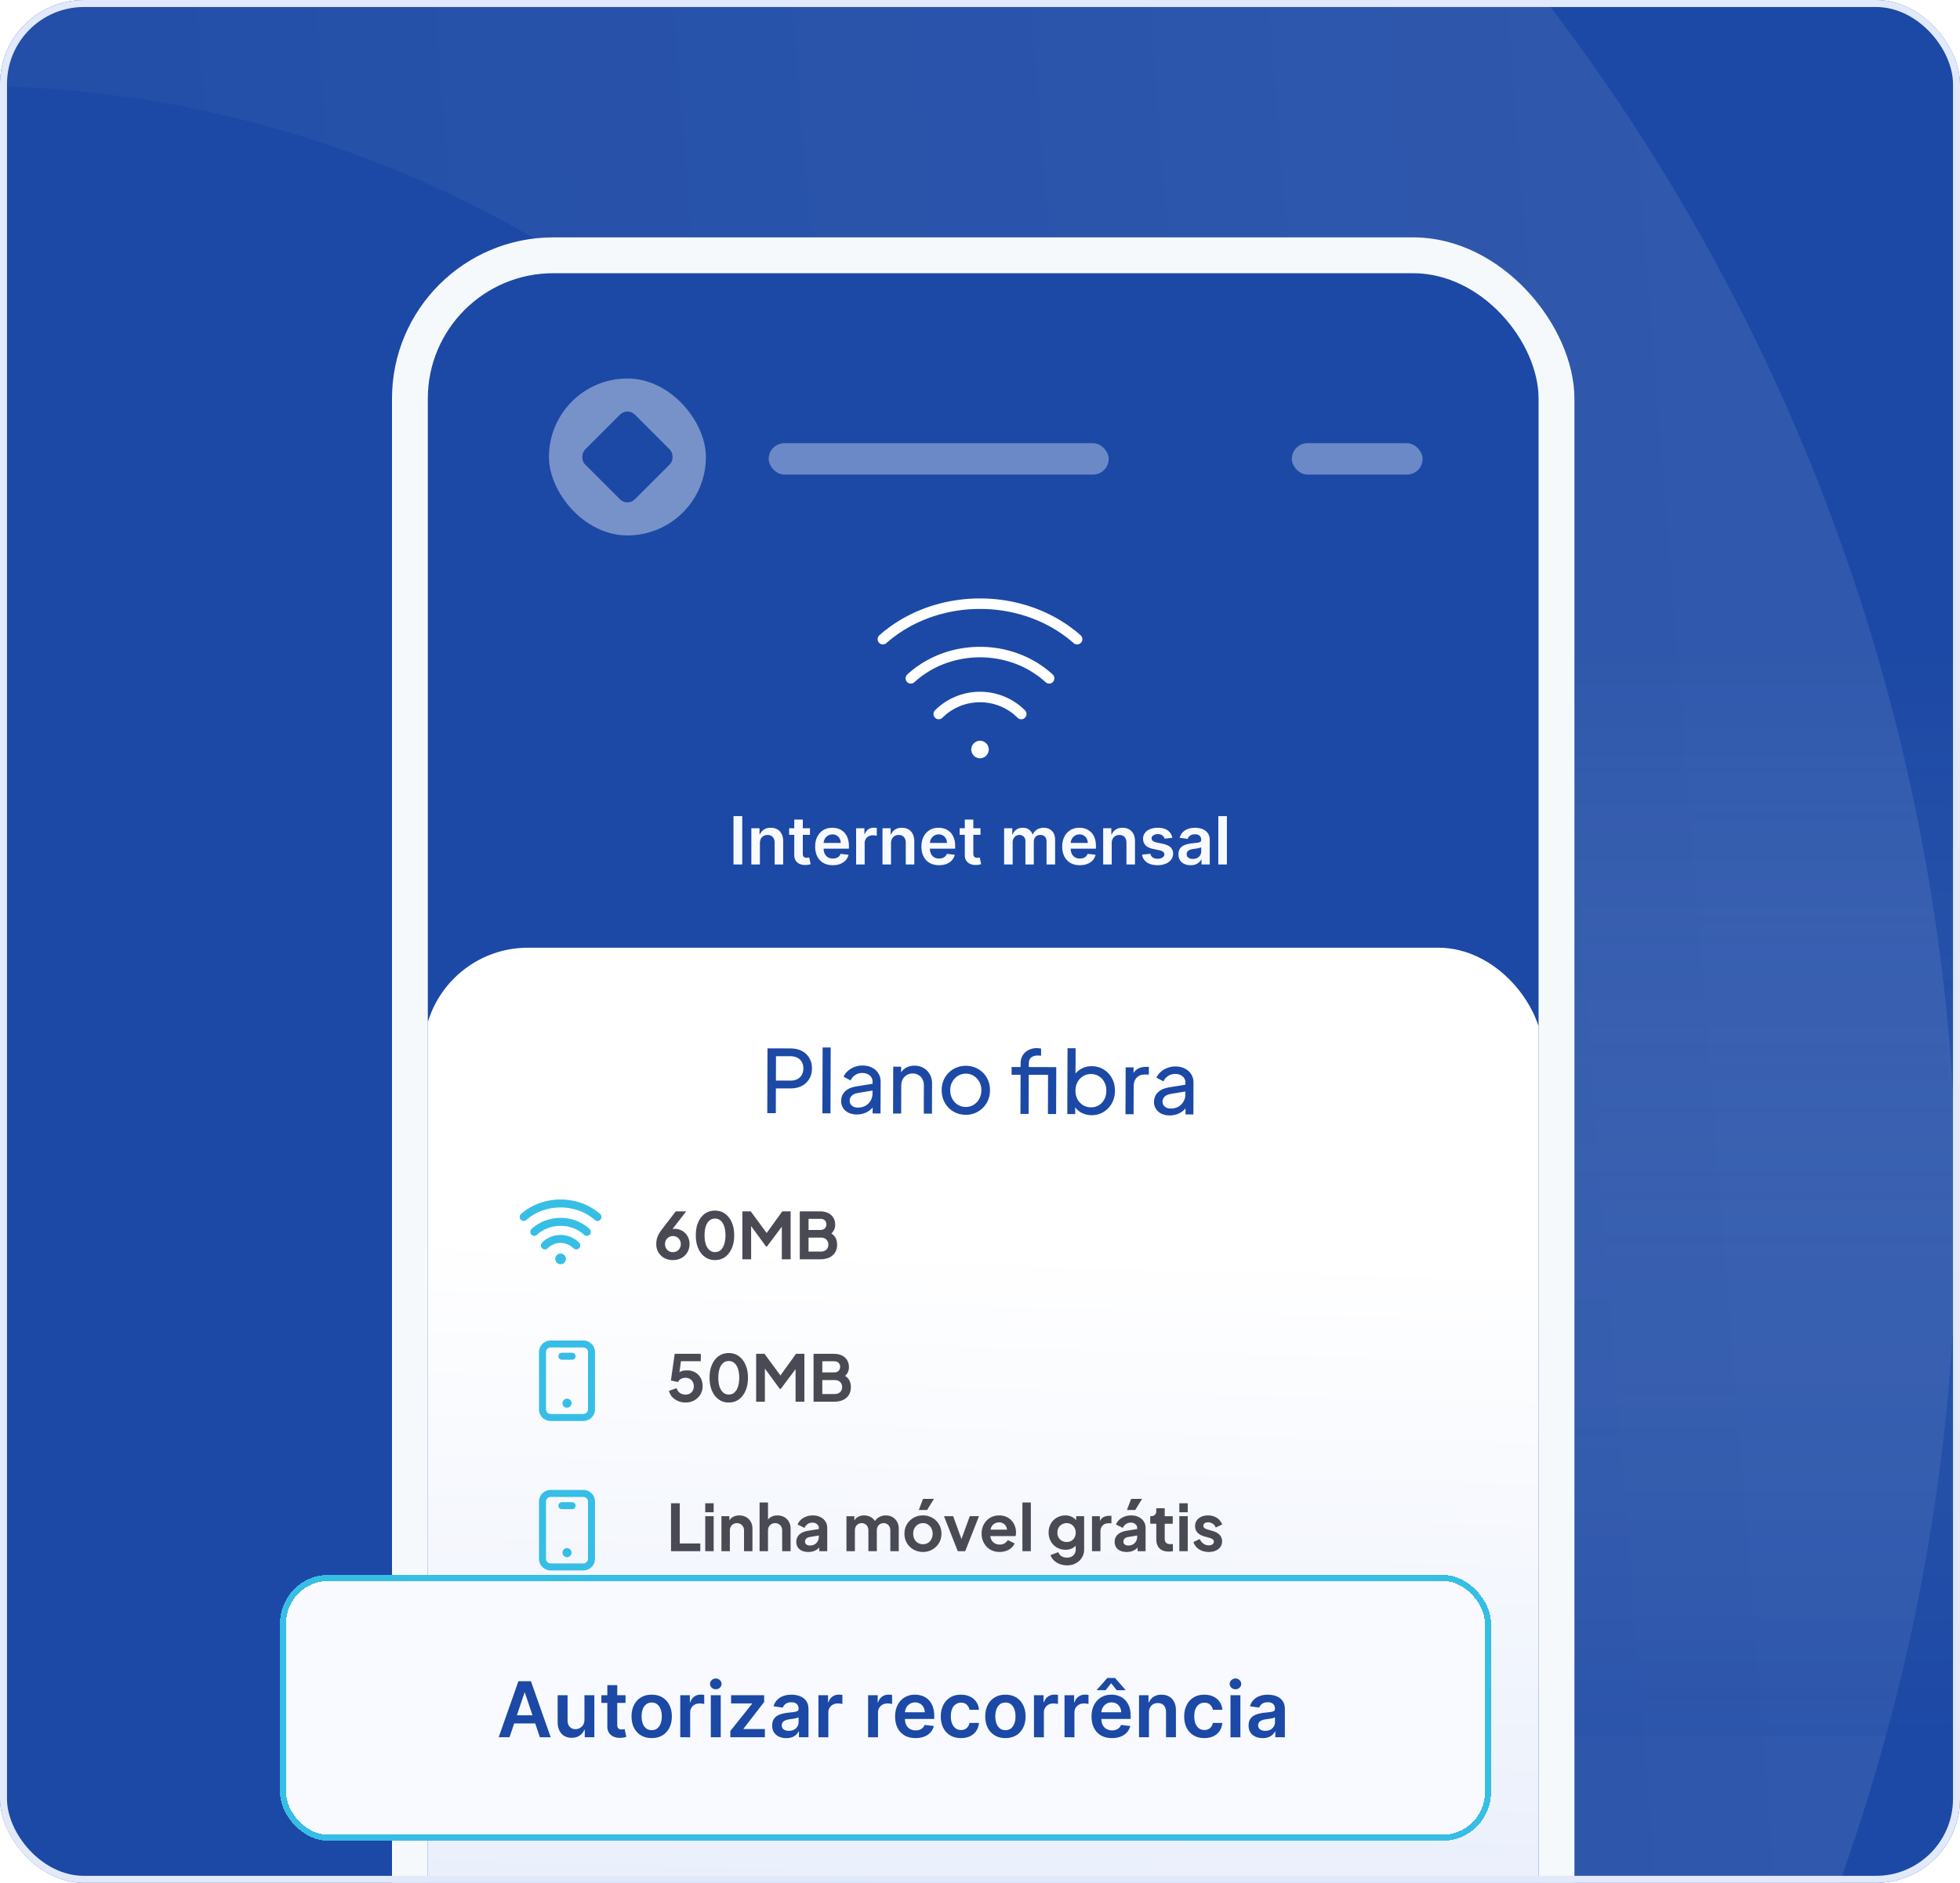
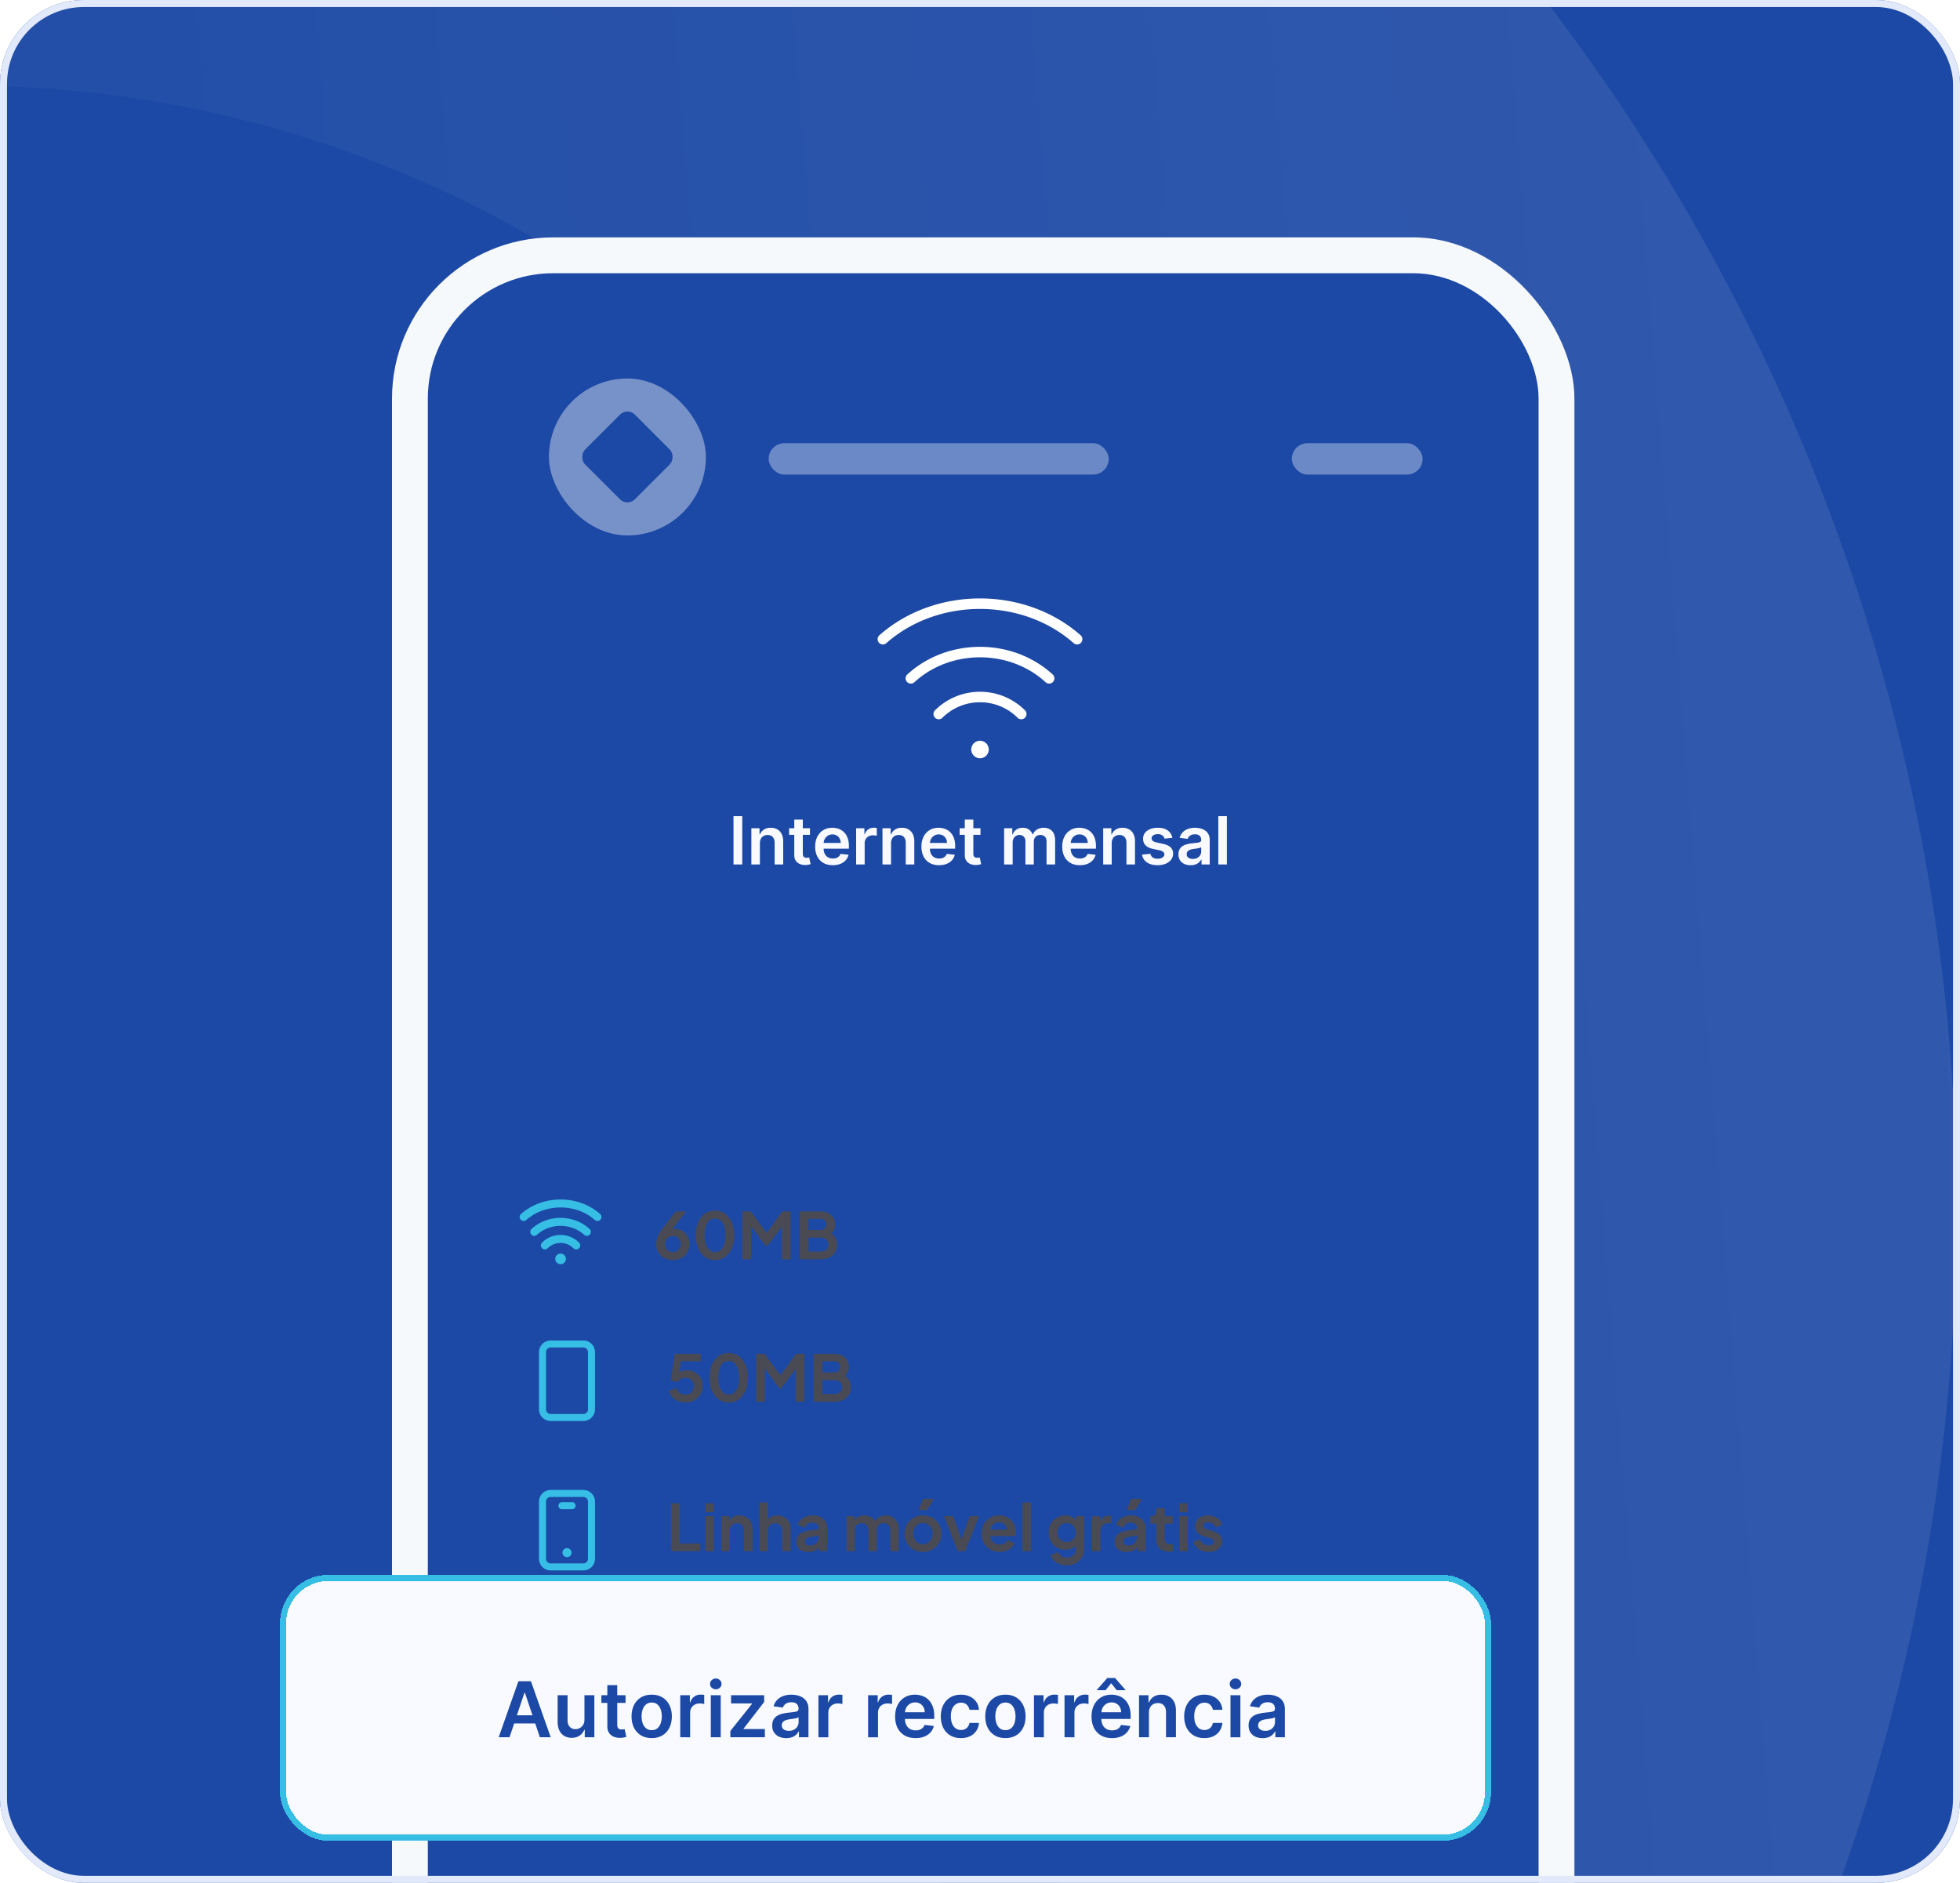
<svg xmlns="http://www.w3.org/2000/svg" width="280" height="269" fill="none">
  <g clip-path="url(#a)">
    <rect width="280" height="269" fill="#1C49A5" rx="12" />
    <path stroke="url(#b)" stroke-linecap="round" stroke-width="123.27" d="M-41.228 392.311A222.366 222.366 0 1 0-225.25 146.255" opacity=".3" />
-     <path fill="url(#c)" fill-opacity=".2" d="M93.914 93h196v155h-196z" />
    <g filter="url(#d)">
      <rect width="168.917" height="341.033" x="56" y="16" fill="#F6F9FC" rx="23.034" />
      <g clip-path="url(#e)">
        <rect width="158.679" height="330.795" x="61.117" y="21.119" fill="#1C49A5" rx="17.915" />
-         <rect width="159.936" height="224.957" x="60.484" y="117.482" fill="url(#f)" rx="14.947" />
        <path stroke="#37BEE5" stroke-linecap="round" stroke-linejoin="round" stroke-width="1.14" d="M80.08 161.753a.19.19 0 0 0-.188.19.19.19 0 1 0 .189-.19M76.324 158.08c2.073-1.902 5.434-1.902 7.508 0M74.809 155.954c2.911-2.57 7.633-2.57 10.544 0M77.84 160.016a3.18 3.18 0 0 1 4.48 0" />
        <path fill="#4A4A55" d="M96.135 162.11a2.56 2.56 0 0 1-1.241-.294 2.25 2.25 0 0 1-.836-.808 2.26 2.26 0 0 1-.304-1.167q0-.332.065-.662.074-.33.257-.708.194-.377.552-.836l1.91-2.481h1.49l-2.325 2.987-.203-.221q.129-.1.267-.156.138-.065.276-.092.147-.028.303-.028.624 0 1.112.285.487.285.763.781.284.488.284 1.103 0 .661-.303 1.185a2.2 2.2 0 0 1-.845.818 2.5 2.5 0 0 1-1.222.294m0-1.13q.312 0 .56-.138.257-.147.404-.413.157-.267.157-.598 0-.349-.157-.597a1.1 1.1 0 0 0-.395-.404 1.1 1.1 0 0 0-.57-.147 1.13 1.13 0 0 0-.983.551 1.15 1.15 0 0 0-.147.597q0 .331.147.598.156.266.414.413.257.138.57.138m6.005 1.13a2.4 2.4 0 0 1-1.433-.441q-.616-.44-.965-1.24-.34-.8-.34-1.857 0-1.065.34-1.856.34-.79.956-1.231t1.433-.441q.836 0 1.443.441.615.44.965 1.24.348.79.349 1.847 0 1.058-.349 1.857-.34.79-.956 1.24-.616.441-1.443.441m.009-1.139q.469 0 .8-.285.33-.294.505-.827.184-.542.184-1.287t-.184-1.277q-.174-.542-.514-.827a1.2 1.2 0 0 0-.809-.285q-.46 0-.79.285-.331.285-.515.827-.174.533-.174 1.277 0 .736.174 1.278.184.533.515.827.34.294.808.294m3.906 1.029v-6.846h1.194l2.564 3.483h-.569l2.508-3.483h1.195V162h-1.259v-5.422l.487.12-2.601 3.464h-.147l-2.536-3.464.414-.12V162zm8.202 0v-6.846h2.885q.681 0 1.158.239.487.23.745.662.266.422.266 1.029 0 .468-.257.882-.249.404-.8.671v-.579q.506.192.8.478.294.285.413.634.12.35.12.735 0 .983-.653 1.544-.643.55-1.792.551zm1.25-1.103h1.764q.487 0 .772-.266.294-.276.294-.726t-.294-.726q-.285-.276-.772-.276h-1.764zm0-3.087h1.7q.386 0 .615-.221a.8.8 0 0 0 .23-.588q0-.359-.23-.57t-.615-.211h-1.7z" />
        <path stroke="#37BEE6" stroke-linecap="round" stroke-linejoin="round" d="M83.333 184.601h-4.666a1.166 1.166 0 0 1-1.167-1.166v-8.167c0-.645.522-1.167 1.167-1.167h4.666c.645 0 1.167.522 1.167 1.167v8.167c0 .644-.522 1.166-1.167 1.166" clip-rule="evenodd" />
-         <path stroke="#37BEE5" stroke-linecap="round" stroke-linejoin="round" d="M81.002 182.414a.146.146 0 0 0 0 .292.146.146 0 0 0 0-.292M80.27 175.851h1.458" />
        <path fill="#4A4A55" d="M97.928 182.462q-.542 0-1.038-.203a2.5 2.5 0 0 1-.845-.569 2 2 0 0 1-.478-.892l1.084-.386q.157.47.505.699.35.22.772.22.35 0 .616-.147a1.1 1.1 0 0 0 .423-.422 1.3 1.3 0 0 0 .147-.634q0-.359-.156-.625a1.03 1.03 0 0 0-.414-.414 1.2 1.2 0 0 0-.616-.156 1.4 1.4 0 0 0-.652.156.92.92 0 0 0-.413.45l-1.02-.229.542-3.805h3.73v1.057h-3.234l.469-.542-.386 2.867-.359-.294a1.57 1.57 0 0 1 .625-.551q.376-.175.91-.175.68 0 1.176.294.505.294.781.8.276.504.276 1.167 0 .661-.322 1.194a2.3 2.3 0 0 1-.873.836 2.54 2.54 0 0 1-1.25.304m6.178 0a2.4 2.4 0 0 1-1.434-.441q-.615-.442-.965-1.241-.34-.8-.34-1.856 0-1.067.34-1.856t.956-1.232q.615-.441 1.434-.441.836 0 1.442.441.616.441.965 1.241.35.79.349 1.847 0 1.056-.349 1.856-.34.79-.956 1.241-.615.441-1.442.441m.009-1.14q.468 0 .799-.285.331-.294.506-.827.183-.542.184-1.286 0-.744-.184-1.278-.175-.542-.515-.827a1.2 1.2 0 0 0-.808-.284q-.46 0-.791.284-.33.285-.514.827-.175.534-.175 1.278 0 .735.175 1.277.184.533.514.827.34.294.809.294m3.905 1.029v-6.846h1.195l2.564 3.483h-.57l2.509-3.483h1.194v6.846h-1.259v-5.421l.487.119-2.6 3.464h-.147l-2.536-3.464.413-.119v5.421zm8.202 0v-6.846h2.886q.68 0 1.158.239.486.23.744.662.267.423.266 1.029 0 .47-.257.882-.248.405-.799.671v-.579q.505.193.799.478t.414.634q.119.35.119.735 0 .984-.652 1.544-.643.551-1.792.551zm1.25-1.102h1.764q.487 0 .772-.267.294-.276.294-.726t-.294-.726q-.285-.275-.772-.275h-1.764zm0-3.088h1.7q.386 0 .616-.22a.8.8 0 0 0 .23-.589.74.74 0 0 0-.23-.569q-.23-.212-.616-.212h-1.7z" />
        <path stroke="#37BEE6" stroke-linecap="round" stroke-linejoin="round" d="M83.333 205.953h-4.666a1.166 1.166 0 0 1-1.167-1.167v-8.167c0-.644.522-1.166 1.167-1.166h4.666c.645 0 1.167.522 1.167 1.166v8.167c0 .645-.522 1.167-1.167 1.167" clip-rule="evenodd" />
        <path stroke="#37BEE5" stroke-linecap="round" stroke-linejoin="round" d="M81.002 203.765a.146.146 0 1 0 .001.293.146.146 0 0 0-.001-.293M80.27 197.203h1.458" />
        <path fill="#4A4A55" d="M95.86 203.703v-6.846h1.25v5.743h2.932v1.103zm4.889 0v-4.999h1.204v4.999zm0-5.56v-1.286h1.204v1.286zm2.315 5.56v-4.999h1.131v.983l-.092-.175q.174-.45.57-.68.404-.239.937-.239.55 0 .974.239.431.24.671.671.239.423.239.983v3.217h-1.204v-2.932q0-.33-.129-.569a.9.9 0 0 0-.358-.368.97.97 0 0 0-.524-.138 1 1 0 0 0-.524.138.9.9 0 0 0-.358.368 1.2 1.2 0 0 0-.129.569v2.932zm5.448 0v-6.957h1.203v2.941l-.165-.175q.174-.45.57-.68.404-.239.937-.239.551 0 .974.239.432.24.671.671.239.423.239.983v3.217h-1.204v-2.932q0-.33-.129-.569a.9.9 0 0 0-.358-.368.97.97 0 0 0-.524-.138 1 1 0 0 0-.524.138.9.9 0 0 0-.358.368 1.2 1.2 0 0 0-.129.569v2.932zm6.963.11q-.524 0-.91-.175a1.36 1.36 0 0 1-.597-.496 1.4 1.4 0 0 1-.212-.763q0-.413.184-.735.185-.33.57-.551.386-.22.974-.313l1.636-.266v.919l-1.406.239q-.359.064-.533.23a.56.56 0 0 0-.175.431q0 .258.193.414a.82.82 0 0 0 .496.147q.377 0 .662-.156.294-.166.45-.45.166-.285.166-.625v-1.287a.66.66 0 0 0-.258-.533q-.248-.22-.661-.22-.386 0-.689.211a1.2 1.2 0 0 0-.432.542l-.984-.478q.147-.395.46-.68.322-.294.753-.459.432-.166.938-.166.615 0 1.084.23.468.22.726.625.267.395.266.928v3.327h-1.139v-.855l.257-.018a2.1 2.1 0 0 1-.459.542q-.267.211-.607.331a2.4 2.4 0 0 1-.753.11m5.447-.11v-4.999h1.131v1.158l-.129-.193q.138-.542.551-.809t.974-.267q.616 0 1.085.322.468.321.606.845l-.34.028q.23-.597.689-.891a1.9 1.9 0 0 1 1.057-.304q.533 0 .947.239.422.24.661.671.24.423.239.983v3.217h-1.204v-2.932q0-.33-.119-.569a.9.9 0 0 0-.331-.368.9.9 0 0 0-.514-.138.93.93 0 0 0-.846.506q-.12.239-.119.569v2.932h-1.204v-2.932q0-.33-.12-.569a.85.85 0 0 0-.34-.368.9.9 0 0 0-.505-.138.93.93 0 0 0-.505.138.85.85 0 0 0-.34.368q-.12.239-.12.569v2.932zm10.934.11q-.735 0-1.342-.34a2.6 2.6 0 0 1-.955-.928 2.6 2.6 0 0 1-.35-1.342q0-.753.35-1.341a2.62 2.62 0 0 1 2.297-1.269q.735 0 1.332.34t.947.929q.358.579.358 1.341 0 .754-.358 1.342a2.63 2.63 0 0 1-2.279 1.268m0-1.103q.404 0 .707-.193.313-.192.487-.533.184-.35.184-.781a1.56 1.56 0 0 0-.184-.772 1.3 1.3 0 0 0-.487-.533 1.25 1.25 0 0 0-.707-.202q-.414 0-.726.202a1.4 1.4 0 0 0-.496.533 1.6 1.6 0 0 0-.175.772q0 .432.175.781.184.34.496.533t.726.193m-.597-4.888.597-1.59h1.562l-.974 1.59zm5.564 5.881-1.966-4.999h1.314l1.424 3.933h-.487l1.434-3.933h1.314l-1.967 4.999zm5.979.11q-.772 0-1.351-.349a2.43 2.43 0 0 1-.9-.947 2.74 2.74 0 0 1-.322-1.323q0-.753.322-1.332.33-.589.891-.929.57-.34 1.268-.34.588 0 1.03.193.45.194.762.533.313.34.478.781a2.6 2.6 0 0 1 .147 1.204.9.9 0 0 1-.046.239h-3.859v-.919h3.179l-.57.432q.084-.423-.046-.753a1.04 1.04 0 0 0-.404-.524 1.14 1.14 0 0 0-.671-.193 1.19 1.19 0 0 0-1.121.744q-.147.359-.11.873-.037.46.119.818.166.35.478.542a1.4 1.4 0 0 0 .735.193q.414 0 .699-.174.294-.175.459-.469l.974.478q-.147.358-.459.634a2.3 2.3 0 0 1-.744.432 2.7 2.7 0 0 1-.938.156m3.256-.11v-6.957h1.204v6.957zm6.374 2.021a2.9 2.9 0 0 1-1.038-.184 2.5 2.5 0 0 1-.827-.514 1.9 1.9 0 0 1-.496-.763l1.121-.423q.11.35.432.561.33.22.808.221.368 0 .644-.138.285-.138.441-.405a1.2 1.2 0 0 0 .156-.624v-1.14l.23.276a1.7 1.7 0 0 1-.689.68 2.07 2.07 0 0 1-.984.229q-.698 0-1.249-.321a2.3 2.3 0 0 1-.864-.882 2.54 2.54 0 0 1-.313-1.259 2.5 2.5 0 0 1 .313-1.259q.312-.552.854-.864a2.4 2.4 0 0 1 1.232-.322 1.97 1.97 0 0 1 1.7.91l-.166.303v-1.102h1.14v4.751q0 .651-.322 1.167a2.2 2.2 0 0 1-.864.808q-.542.294-1.259.294m-.055-3.335q.387 0 .671-.166a1.23 1.23 0 0 0 .46-.478q.165-.303.165-.698a1.35 1.35 0 0 0-.175-.689 1.237 1.237 0 0 0-1.121-.662q-.377 0-.68.175a1.26 1.26 0 0 0-.478.487q-.165.303-.165.689t.165.689q.175.303.469.478.303.175.689.175m3.624 1.314v-4.999h1.13v1.112l-.092-.166q.175-.56.543-.781.376-.22.9-.22h.294v1.066h-.432q-.514 0-.827.321-.312.312-.312.882v2.785zm4.953.11q-.523 0-.91-.175a1.36 1.36 0 0 1-.597-.496 1.4 1.4 0 0 1-.211-.763q0-.413.184-.735.183-.33.569-.551.387-.22.974-.313l1.636-.266v.919l-1.406.239q-.358.064-.533.23a.57.57 0 0 0-.174.431q0 .258.193.414.201.147.496.147.376 0 .661-.156.294-.166.451-.45.165-.285.165-.625v-1.287a.66.66 0 0 0-.257-.533q-.248-.22-.662-.22-.386 0-.689.211a1.2 1.2 0 0 0-.432.542l-.983-.478q.147-.395.459-.68.322-.294.754-.459t.937-.166q.615 0 1.084.23.47.22.726.625.267.395.267.928v3.327h-1.14v-.855l.258-.018a2.1 2.1 0 0 1-.46.542q-.266.211-.606.331-.34.11-.754.11m.037-5.991.597-1.59h1.562l-.974 1.59zm5.967 5.936q-.846 0-1.314-.46-.46-.468-.46-1.314v-2.205h-.864v-1.075h.092q.368 0 .57-.193.202-.194.202-.561v-.386h1.204v1.14h1.149v1.075h-1.149v2.141q0 .248.083.423a.6.6 0 0 0 .275.266q.193.092.487.092.065 0 .147-.009.093-.009.175-.019v1.03a10 10 0 0 1-.294.036q-.166.02-.303.019m1.517-.055v-4.999h1.203v4.999zm0-5.56v-1.286h1.203v1.286zm4.217 5.67q-.8 0-1.397-.377a1.96 1.96 0 0 1-.808-1.038l.9-.432q.193.422.533.662.35.238.772.238.331 0 .524-.147a.46.46 0 0 0 .193-.386.34.34 0 0 0-.083-.238.5.5 0 0 0-.211-.166 1.3 1.3 0 0 0-.285-.119l-.818-.23q-.634-.184-.965-.561a1.33 1.33 0 0 1-.321-.891q0-.46.229-.799.24-.35.653-.543.422-.192.965-.193.707 0 1.249.34t.772.956l-.919.432a1.1 1.1 0 0 0-.432-.542 1.2 1.2 0 0 0-.68-.202q-.303 0-.477.138a.43.43 0 0 0-.175.358q0 .138.073.239a.55.55 0 0 0 .203.165q.137.065.312.12l.799.239q.616.183.947.551.34.367.34.901 0 .45-.239.799-.239.34-.662.533a2.4 2.4 0 0 1-.992.193" />
        <rect width="48.579" height="4.484" x="109.809" y="45.404" fill="#E1E9FA" opacity=".4" rx="2.242" />
        <rect width="18.684" height="4.484" x="184.547" y="45.404" fill="#E1E9FA" opacity=".4" rx="2.242" />
        <path fill="#F8FAFF" d="M106.036 98.688v6.906h-1.251v-6.906zm2.522 3.871v3.035h-1.221v-5.18h1.167v.88h.06q.18-.435.57-.691.395-.256.975-.256.536 0 .934.229.4.23.62.664.223.435.22 1.056v3.298h-1.221v-3.109q0-.519-.27-.813-.266-.293-.738-.293-.321 0-.57.141a1 1 0 0 0-.388.402 1.35 1.35 0 0 0-.138.637m7.152-2.145v.945h-2.978v-.945zm-2.243-1.24h1.221v4.862q0 .246.074.378a.4.4 0 0 0 .203.175.8.8 0 0 0 .276.047q.114 0 .209-.017.098-.017.148-.03l.206.954a2.32 2.32 0 0 1-.718.122 2 2 0 0 1-.826-.139 1.3 1.3 0 0 1-.584-.479q-.212-.323-.209-.809zm5.501 6.521q-.779 0-1.345-.324a2.2 2.2 0 0 1-.867-.924q-.303-.6-.304-1.413 0-.798.304-1.402.306-.608.856-.945.55-.34 1.292-.34.478 0 .904.155.428.152.755.472.33.321.519.816.189.492.189 1.174v.374h-4.245v-.823h3.075a1.3 1.3 0 0 0-.152-.624 1.1 1.1 0 0 0-.415-.435 1.17 1.17 0 0 0-.613-.158q-.375 0-.658.182a1.25 1.25 0 0 0-.442.472 1.36 1.36 0 0 0-.158.637v.719q0 .451.165.775.165.321.462.492t.695.169q.266 0 .482-.074.216-.078.374-.226a.94.94 0 0 0 .24-.368l1.139.128a1.8 1.8 0 0 1-.411.79q-.3.333-.769.519-.469.182-1.072.182m3.336-.101v-5.18h1.183v.864h.054a1.3 1.3 0 0 1 .486-.692q.347-.246.792-.246a3 3 0 0 1 .439.034v1.123a1.3 1.3 0 0 0-.247-.047 2 2 0 0 0-.32-.024 1.23 1.23 0 0 0-.6.145 1.06 1.06 0 0 0-.567.978v3.045zm4.985-3.035v3.035h-1.22v-5.18h1.166v.88h.061q.178-.435.57-.691.395-.256.974-.256.537 0 .934.229.402.23.621.664.222.435.219 1.056v3.298h-1.221v-3.109q0-.519-.269-.813-.267-.293-.739-.293-.32 0-.57.141a1 1 0 0 0-.388.402 1.35 1.35 0 0 0-.138.637m6.859 3.136q-.779 0-1.346-.324a2.2 2.2 0 0 1-.866-.924q-.304-.6-.304-1.413 0-.798.304-1.402.306-.608.856-.945.55-.34 1.292-.34.478 0 .904.155.428.152.755.472.33.321.519.816.189.492.189 1.174v.374h-4.245v-.823h3.075a1.3 1.3 0 0 0-.152-.624 1.1 1.1 0 0 0-.415-.435 1.17 1.17 0 0 0-.613-.158q-.375 0-.658.182a1.25 1.25 0 0 0-.442.472 1.36 1.36 0 0 0-.158.637v.719q0 .451.165.775.165.321.462.492t.695.169q.266 0 .482-.074.216-.078.374-.226a.94.94 0 0 0 .24-.368l1.139.128a1.8 1.8 0 0 1-.411.79q-.3.333-.769.519-.469.182-1.072.182m5.922-5.281v.945h-2.978v-.945zm-2.242-1.24h1.22v4.862q0 .246.074.378.078.127.203.175a.8.8 0 0 0 .276.047q.115 0 .209-.017.099-.017.149-.03l.205.954a2.34 2.34 0 0 1-.718.122 2 2 0 0 1-.826-.139 1.3 1.3 0 0 1-.583-.479q-.213-.323-.209-.809zm5.618 6.42v-5.18h1.167v.88h.061q.161-.444.536-.694.374-.253.893-.253.527 0 .887.256.364.253.513.691h.054a1.4 1.4 0 0 1 .58-.687q.411-.26.974-.26.716 0 1.167.452.452.451.452 1.318v3.477h-1.224v-3.288q0-.481-.257-.705a.92.92 0 0 0-.627-.226q-.442 0-.691.277-.246.273-.246.711v3.231h-1.197v-3.339q0-.401-.243-.64a.85.85 0 0 0-.627-.24.9.9 0 0 0-.479.135.94.94 0 0 0-.344.375 1.2 1.2 0 0 0-.128.559v3.15zm10.815.101q-.779 0-1.345-.324a2.2 2.2 0 0 1-.867-.924q-.303-.6-.303-1.413 0-.798.303-1.402.307-.608.857-.945.549-.34 1.291-.34.478 0 .904.155.428.152.755.472.33.321.519.816.189.492.189 1.174v.374h-4.245v-.823h3.075a1.3 1.3 0 0 0-.152-.624 1.1 1.1 0 0 0-.414-.435 1.2 1.2 0 0 0-.614-.158q-.375 0-.658.182a1.24 1.24 0 0 0-.441.472 1.35 1.35 0 0 0-.159.637v.719q0 .451.165.775.165.321.462.492t.695.169q.266 0 .482-.074.216-.078.374-.226a.94.94 0 0 0 .24-.368l1.14.128q-.108.453-.412.79-.3.333-.769.519-.468.182-1.072.182m4.556-3.136v3.035h-1.22v-5.18h1.167v.88h.06q.178-.435.57-.691.394-.256.975-.256.535 0 .934.229.4.23.62.664.223.435.219 1.056v3.298h-1.22v-3.109q0-.519-.27-.813-.267-.293-.739-.293-.32 0-.569.141a1 1 0 0 0-.388.402 1.35 1.35 0 0 0-.139.637m8.66-.776-1.113.122a.9.9 0 0 0-.165-.317.8.8 0 0 0-.31-.24 1.14 1.14 0 0 0-.479-.091q-.381 0-.641.166-.256.164-.253.428a.45.45 0 0 0 .165.367q.172.142.567.233l.883.189q.736.159 1.093.502.36.345.364.901a1.4 1.4 0 0 1-.287.863q-.28.37-.778.58a3 3 0 0 1-1.147.209q-.95 0-1.531-.398a1.6 1.6 0 0 1-.691-1.116l1.19-.115q.081.35.344.53.263.178.685.178.434 0 .698-.178.266-.18.266-.442a.46.46 0 0 0-.172-.368q-.168-.144-.526-.222l-.883-.186q-.746-.154-1.103-.522-.357-.372-.354-.938a1.32 1.32 0 0 1 .26-.829q.266-.354.738-.547a2.9 2.9 0 0 1 1.096-.195q.91 0 1.433.388.526.387.651 1.048m2.608 3.915a2.2 2.2 0 0 1-.887-.175 1.45 1.45 0 0 1-.62-.526q-.226-.347-.226-.857 0-.437.162-.725a1.25 1.25 0 0 1 .441-.458 2.2 2.2 0 0 1 .631-.26q.354-.09.732-.131.455-.048.738-.085.283-.04.412-.121.13-.084.131-.26v-.02q0-.381-.226-.59-.225-.209-.651-.209-.448 0-.711.196a.97.97 0 0 0-.351.461l-1.14-.161q.135-.472.446-.789.31-.321.758-.479.449-.162.992-.162a3.2 3.2 0 0 1 .745.088q.37.087.678.29.306.198.492.542.189.344.189.86v3.467h-1.174v-.712h-.04a1.5 1.5 0 0 1-.816.705 2 2 0 0 1-.705.111m.317-.897q.367 0 .637-.145.27-.148.415-.391a1 1 0 0 0 .148-.529v-.611a.6.6 0 0 1-.195.088q-.135.04-.304.071a11 11 0 0 1-.62.094 2.2 2.2 0 0 0-.489.122.8.8 0 0 0-.341.236.58.58 0 0 0-.124.384q0 .338.246.509.246.172.627.172m4.866-6.113v6.906h-1.221v-6.906z" />
        <rect width="22.421" height="22.421" x="78.422" y="36.161" fill="#fff" fill-opacity=".4" rx="11.21" />
        <rect width="10.055" height="10.055" x="89.633" y="40.261" fill="#1C49A5" rx="1.495" transform="rotate(45 89.633 40.261)" />
        <path stroke="#fff" stroke-linecap="round" stroke-linejoin="round" stroke-width="1.5" d="M140.001 88.667c-.276 0-.5.224-.498.5a.499.499 0 1 0 .999 0 .5.5 0 0 0-.501-.5M130.121 79c5.456-5.004 14.3-5.004 19.756 0M126.125 73.405c7.663-6.762 20.087-6.762 27.749 0M134.105 84.095c3.255-3.238 8.534-3.238 11.788 0" />
        <path fill="#1C49A5" d="m109.611 141.12.031-9.258 3.268.01q.92.002 1.615.353a2.56 2.56 0 0 1 1.078.997q.395.648.392 1.517-.003.87-.403 1.515a2.67 2.67 0 0 1-1.084.991q-.684.346-1.617.343l-2.05-.006-.012 3.542zm1.234-4.657 2.087.007q.56.001.97-.209.411-.21.636-.607a1.84 1.84 0 0 0 .227-.918q.002-.535-.221-.921a1.5 1.5 0 0 0-.631-.611 2.1 2.1 0 0 0-.969-.214l-2.088-.006zm6.639 4.681.031-9.407 1.156.003-.031 9.407zm4.912.164a2.8 2.8 0 0 1-1.167-.24 2 2 0 0 1-.781-.673 1.76 1.76 0 0 1-.282-.995q.001-.535.226-.957.238-.434.724-.731.498-.296 1.244-.418l2.486-.403-.003.969-2.225.366q-.647.11-.946.408a1.01 1.01 0 0 0-.288.732.86.86 0 0 0 .32.684q.335.274.832.276.634.003 1.094-.257a1.95 1.95 0 0 0 .736-.731q.275-.46.277-1.018l.006-1.703a1.08 1.08 0 0 0-.408-.883q-.396-.35-1.055-.352a1.8 1.8 0 0 0-1.02.296q-.436.284-.648.768l-1.005-.525q.188-.46.599-.818.411-.372.959-.581.547-.21 1.144-.208.77.002 1.353.302.583.288.905.811.334.51.331 1.194l-.015 4.548-1.131-.004.004-1.267.212.075a2.3 2.3 0 0 1-.574.694 2.8 2.8 0 0 1-.847.47 3.1 3.1 0 0 1-1.057.171m5.185-.134.022-6.698 1.131.004-.004 1.304-.186-.112a2 2 0 0 1 .798-.979q.56-.359 1.306-.357a2.5 2.5 0 0 1 1.279.327q.571.325.892.898.334.572.331 1.293l-.014 4.337-1.168-.003.013-3.965q.002-.558-.196-.945a1.4 1.4 0 0 0-.569-.598 1.55 1.55 0 0 0-.832-.226 1.6 1.6 0 0 0-.846.221q-.361.21-.574.607-.212.385-.214.932l-.013 3.964zm10.389.181a3.47 3.47 0 0 1-1.75-.453 3.4 3.4 0 0 1-1.239-1.259q-.457-.797-.454-1.803t.454-1.788a3.418 3.418 0 0 1 3.013-1.694q.97.003 1.75.466.781.449 1.227 1.234.457.783.453 1.803-.003 1.018-.478 1.813a3.53 3.53 0 0 1-1.259 1.239 3.36 3.36 0 0 1-1.717.442m.004-1.119q.621.002 1.12-.307.51-.309.798-.855.3-.546.302-1.217a2.4 2.4 0 0 0-.294-1.206 2.17 2.17 0 0 0-.793-.848 2 2 0 0 0-1.117-.326 2.1 2.1 0 0 0-1.144.32 2.3 2.3 0 0 0-.798.842q-.3.52-.303 1.205a2.5 2.5 0 0 0 .294 1.218q.297.548.793.86.509.312 1.142.314m7.803.993.019-5.592-1.28-.004.003-1.106 1.28.004.002-.472q.001-.721.315-1.217.325-.497.847-.755a2.66 2.66 0 0 1 1.182-.258q.136 0 .298.026.174.013.285.038l-.003 1.032a1 1 0 0 0-.236-.026 2 2 0 0 0-.211-.013q-.571-.001-.946.27-.36.273-.363.906l-.002.473 3.48.01-.004 1.106-3.479-.01-.019 5.592zm3.927.012.022-6.698 1.168.004-.022 6.698zm6.234.168a3.07 3.07 0 0 1-1.478-.365 2.5 2.5 0 0 1-1.015-1.022l.162-.198-.005 1.429-1.131-.003.032-9.408 1.155.004-.013 4.15-.173-.286q.374-.596 1.022-.941.647-.359 1.48-.356a3.15 3.15 0 0 1 1.688.465 3.27 3.27 0 0 1 1.189 1.258q.432.785.429 1.791a3.64 3.64 0 0 1-.441 1.776 3.3 3.3 0 0 1-1.197 1.252q-.747.457-1.704.454m-.083-1.119a2.09 2.09 0 0 0 1.905-1.149q.288-.546.29-1.217.002-.697-.282-1.219a2.1 2.1 0 0 0-.768-.848 2.03 2.03 0 0 0-1.129-.326 2.16 2.16 0 0 0-1.145.307 2.27 2.27 0 0 0-.798.855 2.55 2.55 0 0 0-.29 1.217q-.001.672.282 1.219.297.535.793.847.507.313 1.142.314m4.929.985.023-6.698 1.131.003-.005 1.23-.123-.174q.238-.571.723-.843.486-.284 1.182-.282l.41.001-.004 1.094-.584-.002q-.708-.003-1.145.444-.435.434-.439 1.241l-.013 3.989zm6.308.168a2.7 2.7 0 0 1-1.167-.24 2 2 0 0 1-.781-.673 1.77 1.77 0 0 1-.283-.995q.002-.534.227-.956.239-.435.723-.731.499-.297 1.245-.419l2.486-.403-.003.97-2.226.366q-.647.11-.945.407a1.02 1.02 0 0 0-.289.732.86.86 0 0 0 .321.685q.334.274.832.276.633.002 1.094-.258.474-.272.736-.731.274-.459.277-1.018l.005-1.703a1.08 1.08 0 0 0-.407-.883q-.396-.35-1.055-.351a1.79 1.79 0 0 0-1.669 1.063l-1.004-.525q.188-.46.599-.818.411-.372.959-.581.547-.21 1.144-.208.77.002 1.353.302.583.288.905.811.333.51.331 1.194l-.015 4.548-1.131-.003.004-1.268.211.075a2.3 2.3 0 0 1-.574.694 2.8 2.8 0 0 1-.846.47 3.1 3.1 0 0 1-1.057.171" />
      </g>
    </g>
    <g filter="url(#g)">
      <rect width="173" height="38" x="40" y="218" fill="#F8FAFF" rx="6.932" shape-rendering="crispEdges" />
      <rect width="172.133" height="37.133" x="40.433" y="218.433" stroke="#37BEE5" stroke-width=".867" rx="6.499" shape-rendering="crispEdges" />
      <path fill="#1C49A5" d="M72.79 241.203H71.24l2.819-8.007h1.79l2.823 8.007h-1.548l-2.138-6.365h-.063zm.05-3.139h4.222v1.165H72.84zm10.653.614v-3.48h1.415v6.005h-1.372v-1.067h-.063a1.8 1.8 0 0 1-.668.825q-.462.32-1.138.32-.591 0-1.044-.262a1.8 1.8 0 0 1-.704-.77q-.254-.508-.254-1.227v-3.824h1.416v3.605q0 .57.312.907.314.336.821.336.313 0 .606-.153.294-.152.481-.453.192-.305.192-.762m5.869-3.48v1.095H85.91v-1.095zm-2.6-1.439h1.415v5.638q.001.285.086.438.09.149.235.203a.9.9 0 0 0 .32.055q.134 0 .243-.02a2 2 0 0 0 .172-.035l.239 1.106a2.9 2.9 0 0 1-.833.141 2.3 2.3 0 0 1-.958-.16 1.5 1.5 0 0 1-.676-.555q-.247-.375-.243-.939zm6.339 7.561q-.88 0-1.525-.387a2.63 2.63 0 0 1-1.001-1.083q-.352-.696-.352-1.626t.352-1.63a2.6 2.6 0 0 1 1-1.087q.646-.387 1.526-.387.879 0 1.524.387.646.387.997 1.087.356.7.356 1.63t-.356 1.626a2.6 2.6 0 0 1-.997 1.083q-.645.387-1.524.387m.007-1.133q.477 0 .798-.262.321-.267.477-.712.16-.445.16-.993 0-.551-.16-.997a1.57 1.57 0 0 0-.477-.715q-.321-.266-.798-.266-.488 0-.813.266a1.6 1.6 0 0 0-.48.715 3 3 0 0 0-.157.997q0 .548.156.993.161.445.481.712.325.262.813.262m4.071 1.016v-6.005h1.373v1.001h.062a1.5 1.5 0 0 1 1.482-1.087q.117 0 .262.012.149.007.246.027v1.302a1.5 1.5 0 0 0-.285-.055 3 3 0 0 0-.372-.027q-.387 0-.696.168a1.23 1.23 0 0 0-.48.457 1.3 1.3 0 0 0-.177.677v3.53zm4.365 0v-6.005h1.416v6.005zm.712-6.857a.83.83 0 0 1-.579-.223.72.72 0 0 1-.242-.544q0-.32.242-.543a.82.82 0 0 1 .579-.227q.34 0 .578.227a.71.71 0 0 1 .243.543.72.72 0 0 1-.243.544.82.82 0 0 1-.578.223m2.081 6.857v-.899l3.096-3.882v-.051h-2.995v-1.173h4.727v.966l-2.948 3.815v.051h3.05v1.173zm7.988.121q-.571 0-1.028-.203a1.7 1.7 0 0 1-.72-.61q-.262-.402-.262-.993 0-.508.188-.84.188-.333.512-.532.325-.2.731-.301.411-.106.849-.153.528-.054.856-.097.328-.048.477-.141.152-.098.152-.301v-.024q0-.441-.262-.684-.261-.242-.754-.242-.52 0-.825.227a1.13 1.13 0 0 0-.407.535l-1.321-.188q.156-.546.516-.914.36-.372.88-.556a3.4 3.4 0 0 1 1.149-.187q.433 0 .864.101.43.102.786.337.355.23.571.629.219.399.219.997v4.019h-1.361v-.825h-.047a1.728 1.728 0 0 1-.946.817 2.4 2.4 0 0 1-.817.129m.367-1.04q.427 0 .739-.168.313-.172.481-.453.172-.282.172-.614v-.708a.7.7 0 0 1-.227.102 3 3 0 0 1-.351.082q-.197.035-.387.063l-.333.047a2.5 2.5 0 0 0-.567.14.95.95 0 0 0-.395.274.67.67 0 0 0-.144.446q0 .39.285.59.286.2.727.199m4.227.919v-6.005h1.372v1.001h.062q.165-.52.563-.802.403-.285.919-.285.118 0 .262.012.148.007.246.027v1.302a1.5 1.5 0 0 0-.285-.055 3 3 0 0 0-.371-.027q-.387 0-.696.168a1.2 1.2 0 0 0-.481.457 1.3 1.3 0 0 0-.176.677v3.53zm7.096 0v-6.005h1.372v1.001h.062q.165-.52.563-.802.403-.285.919-.285.118 0 .262.012.148.007.246.027v1.302a1.5 1.5 0 0 0-.285-.055 3 3 0 0 0-.371-.027q-.388 0-.696.168a1.2 1.2 0 0 0-.481.457 1.3 1.3 0 0 0-.176.677v3.53zm6.776.117q-.903 0-1.56-.375a2.55 2.55 0 0 1-1.005-1.071q-.352-.696-.352-1.638 0-.927.352-1.627.356-.704.993-1.094.637-.396 1.498-.395.555 0 1.047.18.496.175.876.547.383.372.602.946.219.571.219 1.361v.434h-4.922v-.954h3.565a1.5 1.5 0 0 0-.176-.724 1.3 1.3 0 0 0-.48-.504 1.36 1.36 0 0 0-.712-.184q-.433 0-.762.211-.329.208-.512.548-.18.336-.184.739v.832q0 .524.191.9.192.371.536.57.344.196.805.196.31 0 .559-.086a1.2 1.2 0 0 0 .434-.262q.184-.173.278-.426l1.321.148q-.124.525-.477.915a2.3 2.3 0 0 1-.891.602 3.4 3.4 0 0 1-1.243.211m6.487 0q-.9 0-1.545-.394a2.65 2.65 0 0 1-.989-1.091q-.344-.7-.344-1.611 0-.915.352-1.615.353-.704.993-1.094.645-.396 1.525-.395.731 0 1.294.27.567.265.903.754.336.484.383 1.134h-1.352a1.3 1.3 0 0 0-.391-.723q-.305-.294-.818-.294a1.28 1.28 0 0 0-.762.235q-.329.23-.512.665-.18.434-.18 1.04 0 .614.18 1.055.18.438.504.677.329.234.77.234.313 0 .56-.117.25-.122.418-.348.168-.227.231-.551h1.352a2.36 2.36 0 0 1-.375 1.129 2.2 2.2 0 0 1-.884.767q-.558.273-1.313.273m6.354 0q-.88 0-1.525-.387a2.63 2.63 0 0 1-1.001-1.083q-.352-.696-.352-1.626t.352-1.63a2.6 2.6 0 0 1 1.001-1.087q.645-.387 1.525-.387t1.525.387.996 1.087q.356.7.356 1.63t-.356 1.626a2.6 2.6 0 0 1-.996 1.083q-.646.387-1.525.387m.008-1.133q.477 0 .797-.262.321-.267.477-.712.16-.445.16-.993 0-.551-.16-.997a1.57 1.57 0 0 0-.477-.715q-.32-.266-.797-.266-.489 0-.814.266a1.6 1.6 0 0 0-.48.715 3 3 0 0 0-.157.997q0 .548.157.993.16.445.48.712.325.262.814.262m4.07 1.016v-6.005h1.373v1.001h.062q.165-.52.563-.802.403-.285.919-.285.117 0 .262.012.149.007.246.027v1.302a1.5 1.5 0 0 0-.285-.055 3 3 0 0 0-.372-.027q-.387 0-.695.168a1.2 1.2 0 0 0-.481.457 1.3 1.3 0 0 0-.176.677v3.53zm4.365 0v-6.005h1.373v1.001h.062q.165-.52.563-.802.403-.285.919-.285.117 0 .262.012.148.007.246.027v1.302a1.5 1.5 0 0 0-.285-.055 3 3 0 0 0-.372-.027q-.387 0-.695.168a1.2 1.2 0 0 0-.481.457 1.3 1.3 0 0 0-.176.677v3.53zm6.777.117q-.903 0-1.56-.375a2.55 2.55 0 0 1-1.005-1.071q-.352-.696-.352-1.638 0-.927.352-1.627.356-.704.993-1.094.638-.396 1.497-.395.556 0 1.048.18.496.175.876.547.383.372.602.946.219.571.219 1.361v.434H156.6v-.954h3.565a1.5 1.5 0 0 0-.176-.724 1.3 1.3 0 0 0-.48-.504 1.36 1.36 0 0 0-.712-.184q-.434 0-.762.211-.328.208-.513.548-.18.336-.183.739v.832q0 .524.191.9.192.371.536.57.344.196.805.196.31 0 .559-.086a1.2 1.2 0 0 0 .434-.262q.184-.173.278-.426l1.321.148q-.124.525-.477.915a2.3 2.3 0 0 1-.891.602 3.4 3.4 0 0 1-1.243.211m.68-6.841-.794-1.001-.793 1.001h-1.24v-.055l1.482-1.689h1.107l1.477 1.689v.055zm4.603 3.206v3.518h-1.416v-6.005h1.353v1.02h.07q.208-.504.661-.801.458-.297 1.13-.297.621 0 1.083.266.465.266.719.77.258.504.254 1.224v3.823h-1.415v-3.604q0-.603-.313-.943-.309-.34-.856-.34-.371 0-.661.164-.285.16-.449.466-.16.304-.16.739m7.913 3.635q-.9 0-1.545-.394a2.65 2.65 0 0 1-.989-1.091q-.344-.7-.344-1.611 0-.915.352-1.615.353-.704.993-1.094.645-.396 1.525-.395.73 0 1.294.27.567.265.903.754.336.484.383 1.134h-1.353a1.3 1.3 0 0 0-.391-.723q-.304-.294-.817-.294a1.28 1.28 0 0 0-.762.235q-.329.23-.512.665-.18.434-.18 1.04 0 .614.18 1.055.18.438.504.677.329.234.77.234.313 0 .559-.117.25-.122.419-.348.168-.227.23-.551h1.353a2.36 2.36 0 0 1-.375 1.129 2.2 2.2 0 0 1-.884.767q-.559.273-1.313.273m3.734-.117v-6.005h1.415v6.005zm.712-6.857a.83.83 0 0 1-.579-.223.72.72 0 0 1-.242-.544.71.71 0 0 1 .242-.543.82.82 0 0 1 .579-.227.8.8 0 0 1 .578.227.71.71 0 0 1 .243.543.72.72 0 0 1-.243.544.82.82 0 0 1-.578.223m3.887 6.978q-.572 0-1.028-.203a1.67 1.67 0 0 1-.72-.61q-.262-.402-.262-.993 0-.508.188-.84.188-.333.512-.532.324-.2.731-.301.411-.106.849-.153.527-.054.856-.097.328-.048.477-.141.152-.098.152-.301v-.024q0-.441-.262-.684-.262-.242-.754-.242-.52 0-.825.227a1.13 1.13 0 0 0-.407.535l-1.321-.188q.156-.546.516-.914.36-.372.879-.556.52-.187 1.15-.187.434 0 .864.101t.786.337q.356.23.57.629.219.399.219.997v4.019h-1.36v-.825h-.047a1.72 1.72 0 0 1-.946.817 2.4 2.4 0 0 1-.817.129m.367-1.04q.427 0 .739-.168.313-.172.481-.453.172-.282.172-.614v-.708a.7.7 0 0 1-.227.102 3 3 0 0 1-.352.082q-.195.035-.387.063l-.332.047a2.5 2.5 0 0 0-.567.14.95.95 0 0 0-.395.274.67.67 0 0 0-.144.446q0 .39.285.59t.727.199" />
    </g>
  </g>
  <rect width="279" height="268" x=".5" y=".5" stroke="#E1E9FA" rx="11.5" />
  <defs>
    <linearGradient id="b" x1="378.181" x2="-126.326" y1="51.673" y2="91.554" gradientUnits="userSpaceOnUse">
      <stop stop-color="#fff" stop-opacity=".39" />
      <stop offset="1" stop-color="#fff" stop-opacity="0" />
    </linearGradient>
    <linearGradient id="c" x1="139.498" x2="139.498" y1="93" y2="248" gradientUnits="userSpaceOnUse">
      <stop stop-color="#fff" stop-opacity="0" />
      <stop offset="1" stop-color="#1C49A5" />
    </linearGradient>
    <linearGradient id="f" x1="140" x2="143.5" y1="288.5" y2="160" gradientUnits="userSpaceOnUse">
      <stop stop-color="#E1E9FA" />
      <stop offset="1" stop-color="#fff" />
    </linearGradient>
    <clipPath id="a">
      <rect width="280" height="269" fill="#fff" rx="12" />
    </clipPath>
    <clipPath id="e">
      <rect width="158.679" height="330.795" x="61.117" y="21.119" fill="#fff" rx="17.915" />
    </clipPath>
    <filter id="d" width="207.308" height="380.703" x="36.805" y="14.72" color-interpolation-filters="sRGB" filterUnits="userSpaceOnUse">
      <feFlood flood-opacity="0" result="BackgroundImageFix" />
      <feColorMatrix in="SourceAlpha" result="hardAlpha" values="0 0 0 0 0 0 0 0 0 0 0 0 0 0 0 0 0 0 127 0" />
      <feMorphology in="SourceAlpha" radius="19.195" result="effect1_dropShadow_11931_82507" />
      <feOffset dy="19.195" />
      <feGaussianBlur stdDeviation="19.195" />
      <feComposite in2="hardAlpha" operator="out" />
      <feColorMatrix values="0 0 0 0 0.096 0 0 0 0 0.304 0 0 0 0 0.649 0 0 0 0.24 0" />
      <feBlend in2="BackgroundImageFix" result="effect1_dropShadow_11931_82507" />
      <feBlend in="SourceGraphic" in2="effect1_dropShadow_11931_82507" result="shape" />
      <feColorMatrix in="SourceAlpha" result="hardAlpha" values="0 0 0 0 0 0 0 0 0 0 0 0 0 0 0 0 0 0 127 0" />
      <feOffset dy="-1.28" />
      <feGaussianBlur stdDeviation="1.92" />
      <feComposite in2="hardAlpha" k2="-1" k3="1" operator="arithmetic" />
      <feColorMatrix values="0 0 0 0 0.039 0 0 0 0 0.145 0 0 0 0 0.251 0 0 0 0.16 0" />
      <feBlend in2="shape" result="effect2_innerShadow_11931_82507" />
    </filter>
    <filter id="g" width="206.4" height="71.4" x="23.3" y="208.3" color-interpolation-filters="sRGB" filterUnits="userSpaceOnUse">
      <feFlood flood-opacity="0" result="BackgroundImageFix" />
      <feColorMatrix in="SourceAlpha" result="hardAlpha" values="0 0 0 0 0 0 0 0 0 0 0 0 0 0 0 0 0 0 127 0" />
      <feMorphology in="SourceAlpha" radius="9" result="effect1_dropShadow_11931_82507" />
      <feOffset dy="7" />
      <feGaussianBlur stdDeviation="12.85" />
      <feComposite in2="hardAlpha" operator="out" />
      <feColorMatrix values="0 0 0 0 0.321 0 0 0 0 0.564 0 0 0 0 0.807 0 0 0 0.2 0" />
      <feBlend in2="BackgroundImageFix" result="effect1_dropShadow_11931_82507" />
      <feBlend in="SourceGraphic" in2="effect1_dropShadow_11931_82507" result="shape" />
    </filter>
  </defs>
</svg>